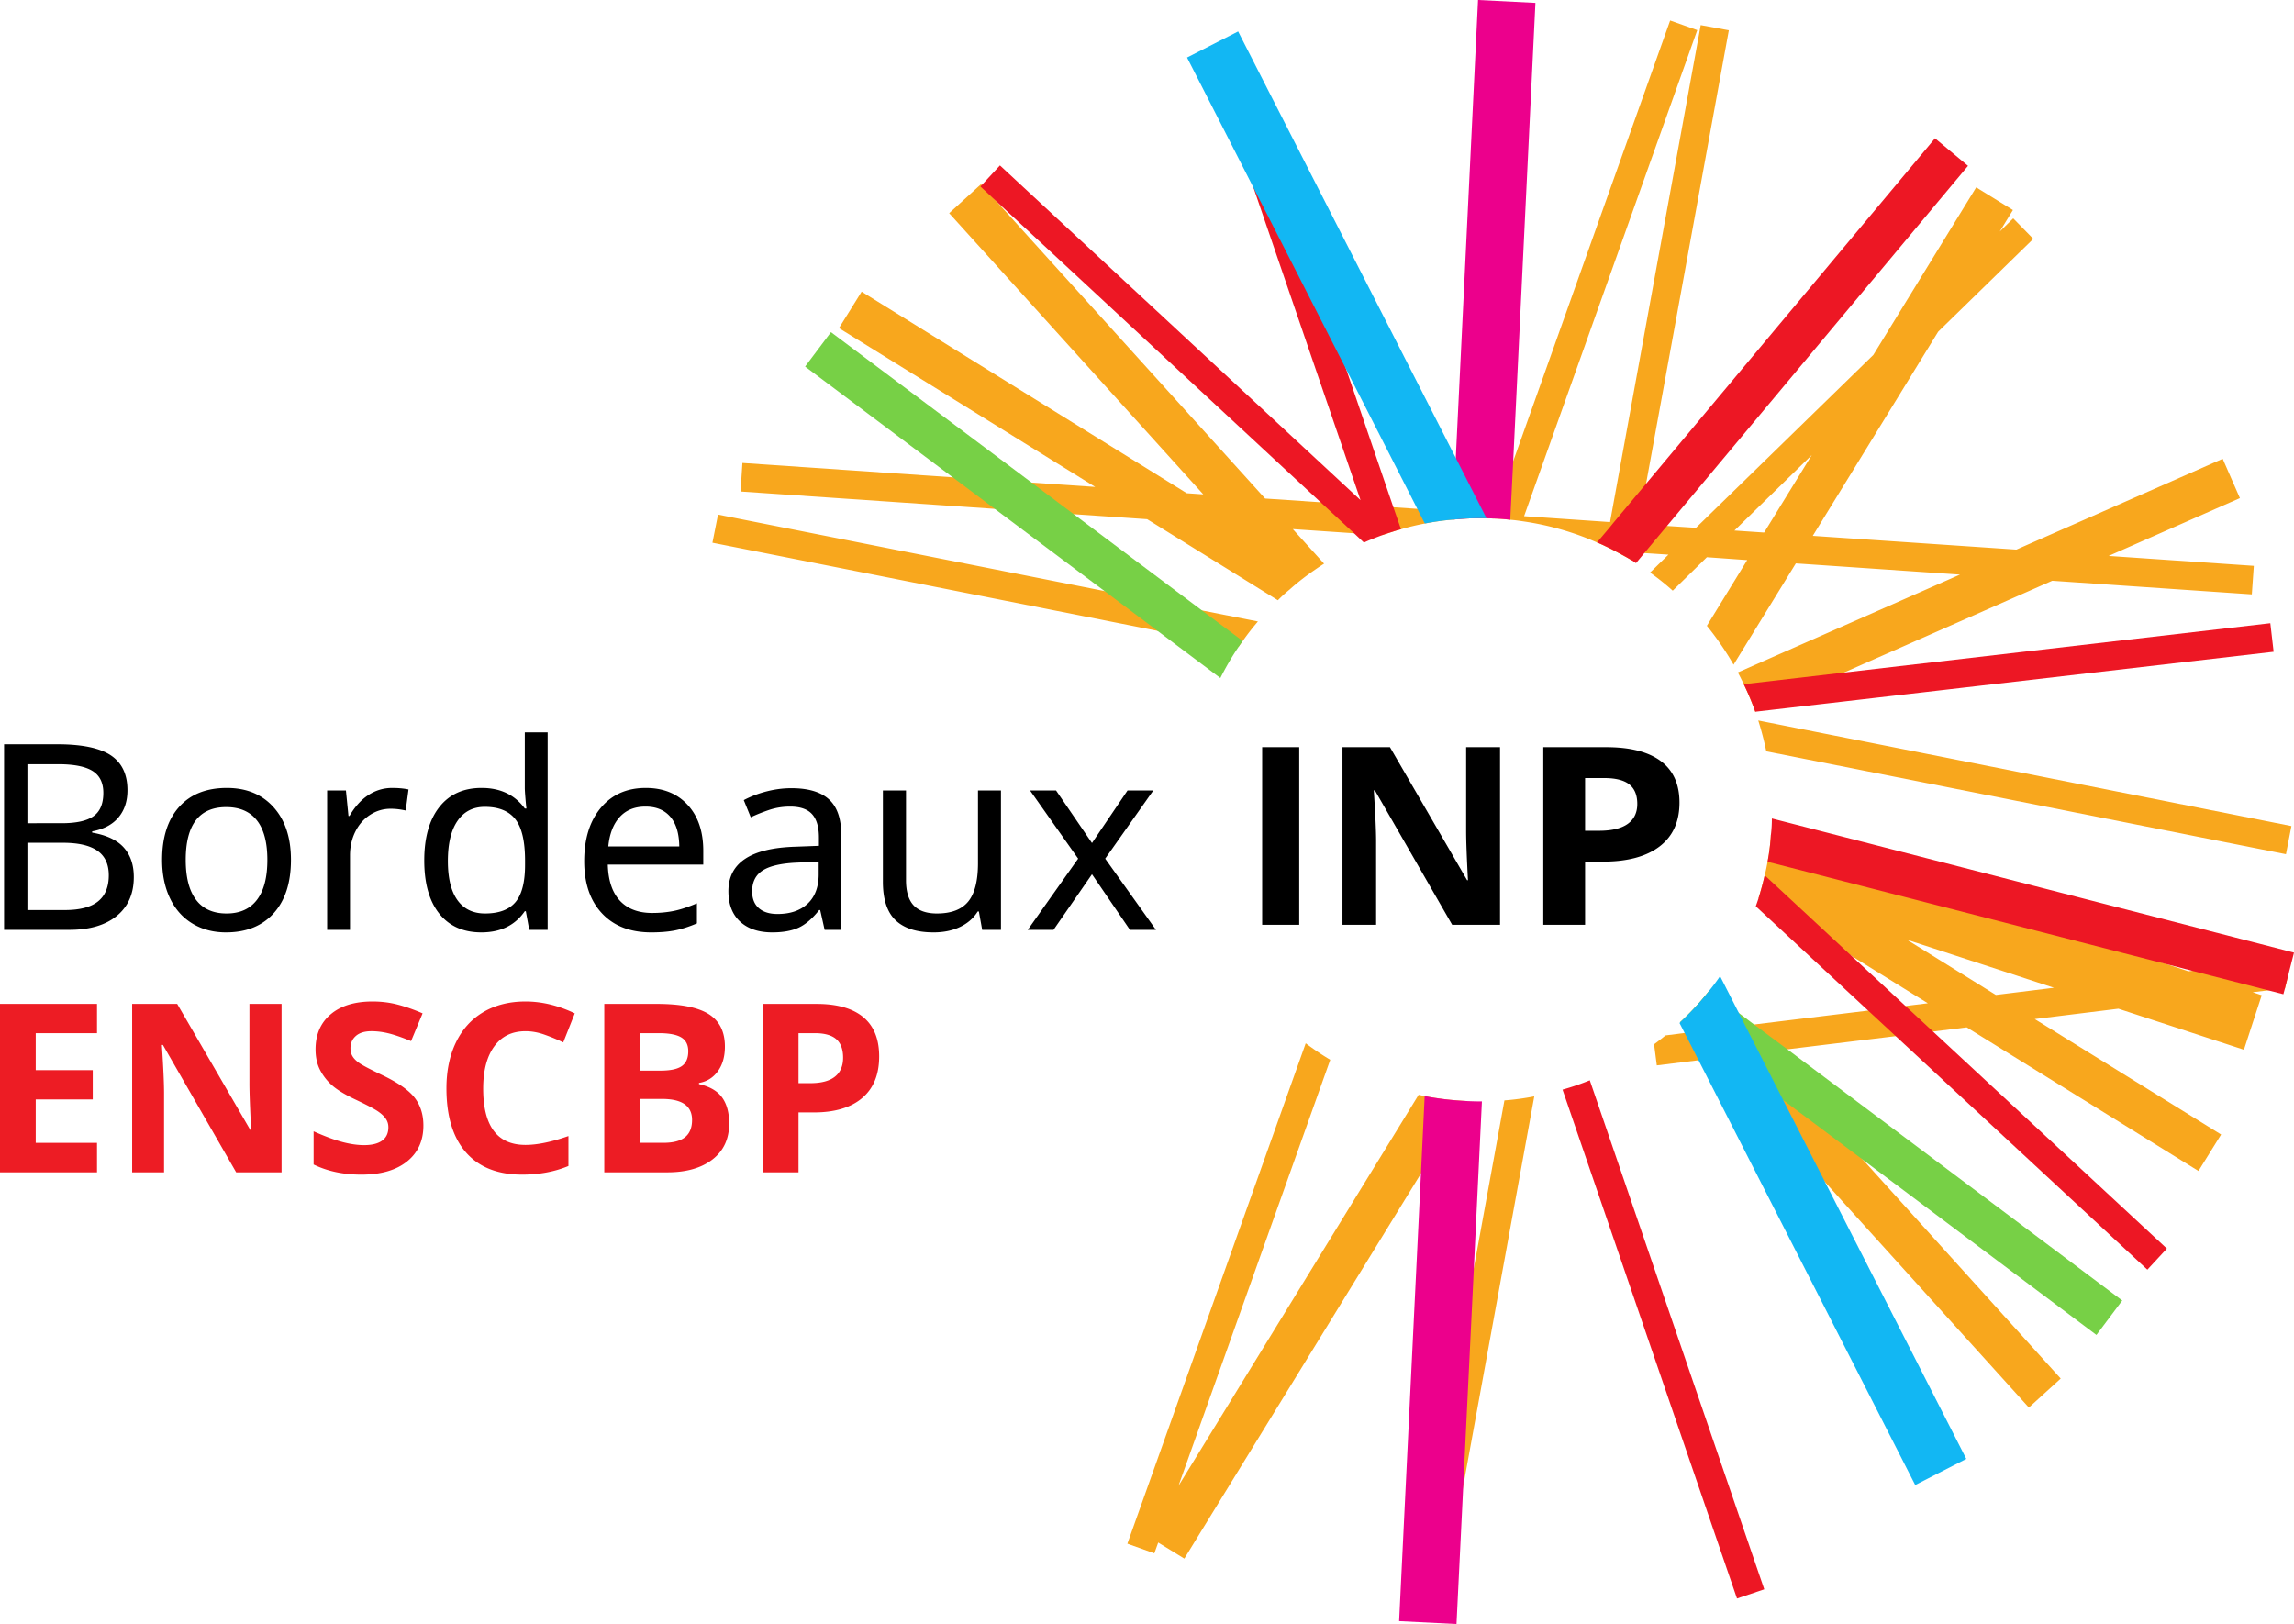
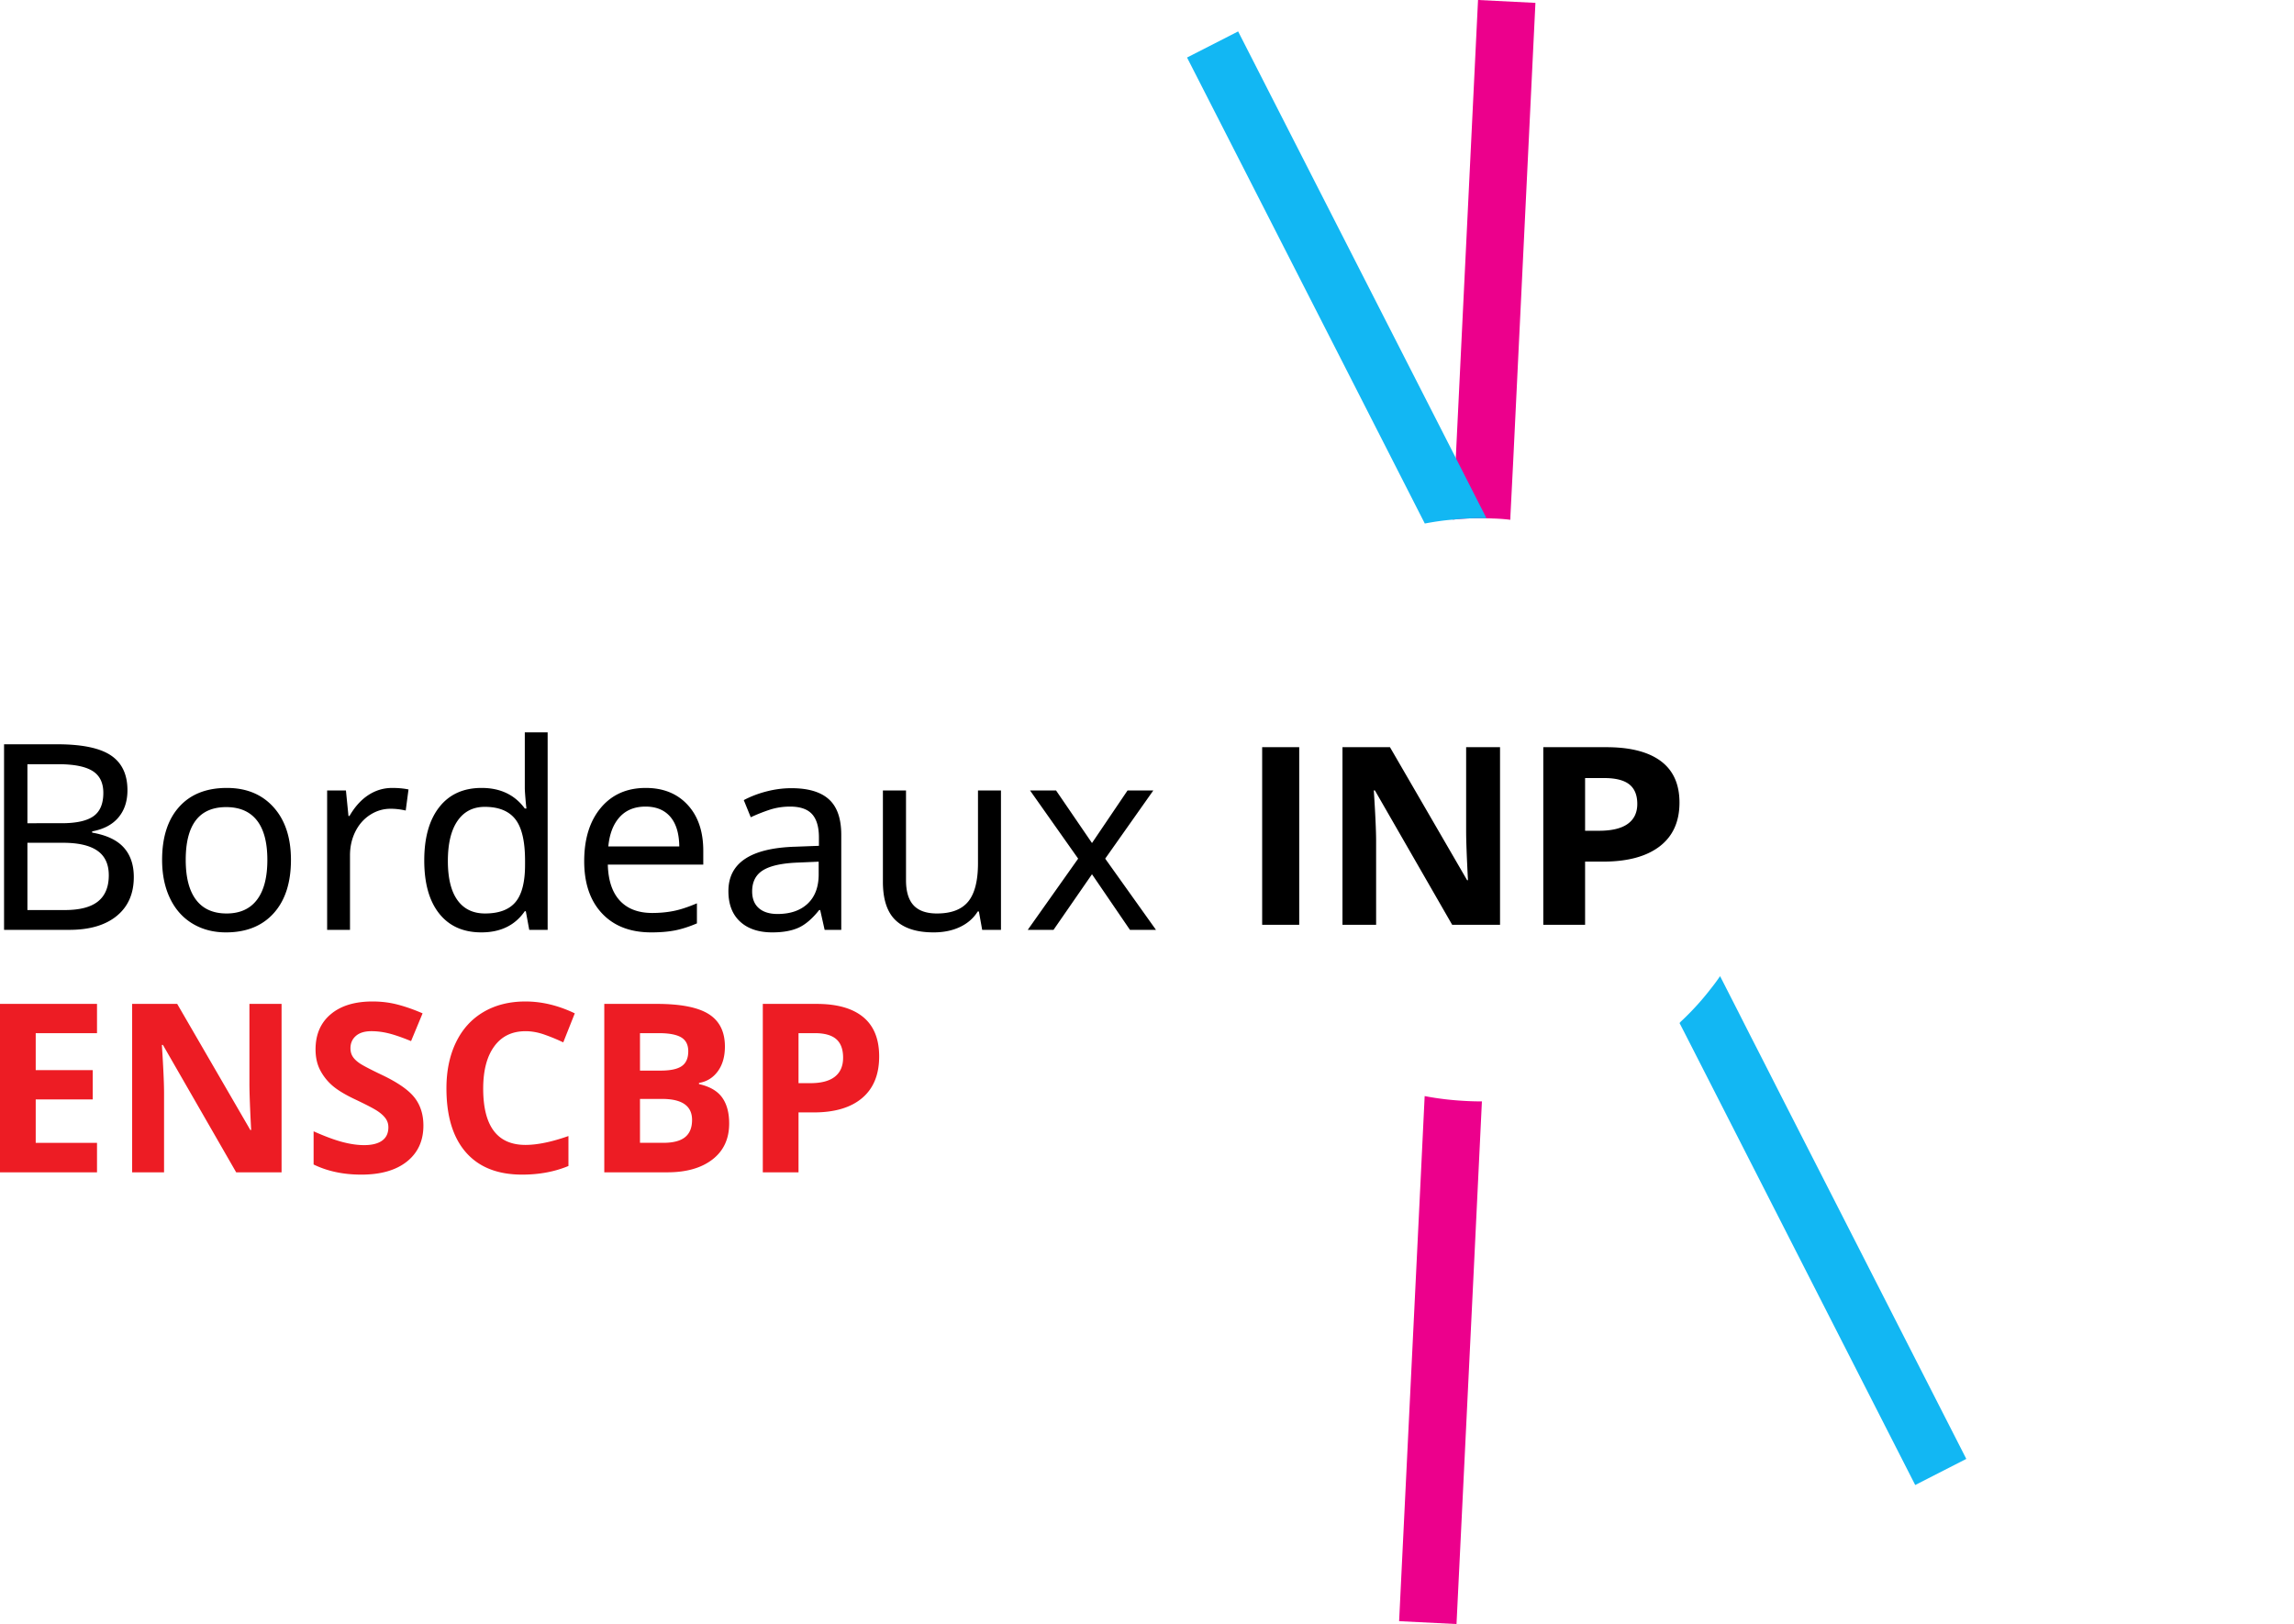
<svg xmlns="http://www.w3.org/2000/svg" viewBox="0 0 600 424.809">
  <path d="M0 306.652h25.373v-7.715H9.341v-11.36h14.916v-7.653H9.341v-9.675h16.032v-7.652H0v44.055zm65.238-23.202c0 2.371.15 6.417.453 12.141h-.212l-19.134-32.994H34.563v44.055h8.346V285.92c0-2.51-.19-6.71-.572-12.596h.272l19.164 33.328h11.872v-44.055h-8.407v20.853zm34.744-2.232c-3.113-1.484-5.088-2.514-5.92-3.09-.834-.571-1.442-1.161-1.823-1.777-.383-.612-.574-1.33-.574-2.155 0-1.323.473-2.4 1.417-3.221.943-.825 2.3-1.239 4.067-1.239 1.487 0 3 .194 4.536.576 1.537.38 3.481 1.051 5.83 2.019l3.015-7.264c-2.27-.985-4.446-1.748-6.526-2.29-2.077-.543-4.262-.814-6.552-.814-4.662 0-8.314 1.114-10.954 3.346-2.642 2.228-3.964 5.292-3.964 9.191 0 2.067.403 3.878 1.206 5.424a13.696 13.696 0 0 0 3.225 4.068c1.345 1.166 3.364 2.379 6.056 3.647 2.873 1.363 4.777 2.36 5.712 2.983.932.623 1.642 1.268 2.123 1.942.482.674.724 1.44.724 2.305 0 1.547-.548 2.712-1.643 3.496-1.094.785-2.667 1.173-4.715 1.173-1.708 0-3.592-.271-5.651-.813-2.06-.543-4.576-1.474-7.548-2.8v8.678c3.615 1.766 7.775 2.65 12.475 2.65 5.103 0 9.085-1.144 11.949-3.434 2.862-2.29 4.293-5.424 4.293-9.4 0-2.874-.764-5.3-2.29-7.279-1.527-1.979-4.35-3.954-8.468-5.922zm37.456-11.482c1.607 0 3.245.293 4.913.876a49.69 49.69 0 0 1 4.971 2.049l3.014-7.594c-4.32-2.07-8.62-3.104-12.898-3.104-4.198 0-7.859.92-10.983 2.756-3.124 1.84-5.52 4.482-7.187 7.927s-2.501 7.458-2.501 12.039c0 7.27 1.697 12.852 5.092 16.737 3.396 3.888 8.297 5.83 14.705 5.83 4.46 0 8.499-.75 12.114-2.257v-7.835c-4.4 1.546-8.147 2.32-11.24 2.32-7.372 0-11.058-4.911-11.058-14.736 0-4.72.964-8.4 2.893-11.042 1.928-2.643 4.65-3.966 8.165-3.966zm45.383 13.835v-.304c2.049-.341 3.69-1.356 4.925-3.042 1.237-1.69 1.855-3.848 1.855-6.48 0-3.877-1.413-6.702-4.235-8.483-2.822-1.778-7.357-2.665-13.605-2.665h-13.71v44.055h16.482c4.982 0 8.926-1.126 11.828-3.376 2.903-2.25 4.354-5.383 4.354-9.4 0-2.833-.618-5.105-1.853-6.813-1.235-1.704-3.25-2.87-6.041-3.492zm-15.429-13.322h4.911c2.672 0 4.627.367 5.862 1.1 1.235.733 1.852 1.946 1.852 3.632 0 1.806-.568 3.104-1.702 3.888-1.134.784-2.968 1.176-5.499 1.176h-5.424v-9.796zm11.782 27.211c-1.225.986-3.124 1.477-5.695 1.477h-6.087v-11.482h5.785c5.224 0 7.835 1.83 7.835 5.487 0 2.026-.614 3.536-1.838 4.518zm46.602-31.414c-2.784-2.298-6.846-3.449-12.19-3.449h-14.072v44.055h9.341V290.98h4.008c5.464 0 9.677-1.253 12.642-3.767 2.963-2.51 4.443-6.135 4.443-10.877 0-4.56-1.39-7.99-4.172-10.291zm-7.4 15.579c-1.425 1.136-3.574 1.704-6.448 1.704h-3.073v-13.08h4.25c2.55 0 4.423.524 5.62 1.569 1.194 1.044 1.792 2.66 1.792 4.852 0 2.17-.713 3.822-2.14 4.955z" fill="#ed1c24" />
  <path d="M24.103 217.794v-.332c3.01-.553 5.301-1.765 6.874-3.636s2.358-4.245 2.358-7.122c0-4.14-1.446-7.177-4.334-9.114-2.888-1.937-7.586-2.906-14.095-2.906H1.061v48.543h17.067c5.312 0 9.451-1.217 12.418-3.652 2.965-2.435 4.449-5.821 4.449-10.16 0-3.209-.881-5.789-2.64-7.737-1.76-1.948-4.51-3.241-8.252-3.884zM7.17 199.897h8.035c4.096 0 7.09.586 8.982 1.76 1.892 1.173 2.839 3.088 2.839 5.743 0 2.857-.863 4.893-2.591 6.11-1.726 1.218-4.493 1.826-8.3 1.826H7.17v-15.44zm18.461 35.893c-1.881 1.506-4.771 2.257-8.667 2.257H7.17v-17.596h9.33c3.984 0 6.973.69 8.965 2.074 1.991 1.383 2.988 3.525 2.988 6.424 0 3.055-.942 5.336-2.822 6.84zm33.702-29.683c-5.358 0-9.52 1.654-12.484 4.964-2.967 3.309-4.45 7.93-4.45 13.862 0 3.807.686 7.15 2.058 10.026 1.373 2.88 3.332 5.087 5.877 6.625 2.545 1.539 5.468 2.306 8.766 2.306 5.312 0 9.473-1.67 12.484-5.013 3.01-3.342 4.515-7.99 4.515-13.944 0-5.8-1.51-10.388-4.531-13.763-3.022-3.376-7.101-5.063-12.235-5.063zm7.868 29.268c-1.814 2.379-4.46 3.57-7.934 3.57-3.52 0-6.183-1.191-7.986-3.57-1.805-2.38-2.706-5.861-2.706-10.442 0-9.208 3.53-13.813 10.591-13.813 3.52 0 6.193 1.156 8.018 3.469 1.827 2.314 2.74 5.76 2.74 10.344 0 4.58-.907 8.062-2.723 10.442zm29.153-27.41c-1.904 1.24-3.553 3.067-4.947 5.479h-.266l-.663-6.674h-4.915v36.457h5.978v-19.456c0-2.28.463-4.356 1.394-6.227.929-1.87 2.217-3.336 3.868-4.4 1.648-1.062 3.436-1.593 5.362-1.593 1.282 0 2.6.155 3.95.465l.731-5.512c-1.24-.265-2.667-.397-4.284-.397-2.235 0-4.304.619-6.208 1.858zm40.906-1.858c0 .463.055 1.367.165 2.706.112 1.34.2 2.23.266 2.672h-.43c-2.636-3.586-6.4-5.378-11.29-5.378-4.76 0-8.45 1.67-11.073 5.013-2.624 3.342-3.934 7.991-3.934 13.945 0 5.999 1.304 10.637 3.918 13.913 2.61 3.276 6.285 4.912 11.023 4.912 5.025 0 8.808-1.847 11.355-5.544h.266l.896 4.881h4.814v-51.664h-5.976v14.544zm.066 20.121c0 4.515-.835 7.764-2.506 9.745-1.671 1.98-4.323 2.972-7.953 2.972-3.142 0-5.55-1.164-7.221-3.487-1.671-2.325-2.507-5.745-2.507-10.26 0-4.537.841-8.03 2.523-10.475 1.682-2.447 4.063-3.669 7.14-3.669 3.63 0 6.292 1.08 7.985 3.236 1.693 2.159 2.54 5.772 2.54 10.842v1.096zm31.576-20.121c-4.936 0-8.854 1.731-11.755 5.196-2.899 3.463-4.348 8.118-4.348 13.961 0 5.8 1.554 10.355 4.664 13.663 3.11 3.31 7.399 4.963 12.867 4.963 2.413 0 4.504-.175 6.275-.53 1.77-.355 3.663-.963 5.677-1.826v-5.246c-2.345.995-4.394 1.666-6.142 2.008-1.748.345-3.597.515-5.545.515-3.652 0-6.474-1.074-8.467-3.221-1.992-2.146-3.044-5.29-3.154-9.43h24.968v-3.619c0-5.046-1.361-9.048-4.084-12.002-2.721-2.955-6.375-4.432-10.956-4.432zm-9.796 15.306c.31-3.277 1.296-5.833 2.956-7.67 1.66-1.837 3.917-2.757 6.774-2.757 2.789 0 4.946.887 6.474 2.657 1.528 1.772 2.312 4.361 2.358 7.77h-18.562zm47.88-15.24c-2.125 0-4.273.276-6.44.83-2.17.553-4.175 1.317-6.01 2.29l1.824 4.482a45.515 45.515 0 0 1 4.832-1.926c1.716-.573 3.537-.863 5.463-.863 2.633 0 4.548.66 5.742 1.977 1.197 1.316 1.794 3.36 1.794 6.126v2.157l-6.175.233c-11.667.355-17.499 4.229-17.499 11.62 0 3.433 1.019 6.09 3.055 7.97 2.037 1.881 4.848 2.821 8.434 2.821 2.745 0 5.019-.403 6.824-1.21 1.803-.809 3.613-2.352 5.427-4.633h.266l1.162 5.18h4.35v-24.836c0-4.25-1.074-7.348-3.221-9.296-2.146-1.948-5.423-2.922-9.828-2.922zm7.14 22.51c0 3.32-.959 5.884-2.874 7.687-1.915 1.805-4.542 2.707-7.885 2.707-2.103 0-3.736-.51-4.898-1.528-1.161-1.017-1.742-2.478-1.742-4.382 0-2.525.956-4.372 2.871-5.544 1.915-1.175 4.964-1.838 9.148-1.994l5.38-.233v3.287zm41.668-2.92c0 4.626-.852 7.98-2.556 10.06-1.704 2.081-4.427 3.122-8.167 3.122-2.769 0-4.81-.715-6.128-2.142-1.315-1.428-1.975-3.614-1.975-6.558V206.77h-6.043v23.872c0 4.627 1.112 7.991 3.338 10.095 2.225 2.104 5.529 3.153 9.91 3.153 2.635 0 4.947-.476 6.94-1.427 1.993-.951 3.53-2.301 4.615-4.05h.299l.863 4.814h4.914V206.77h-6.01v18.993zm45.854-18.993h-6.74l-9.298 13.747-9.396-13.747h-6.805l12.583 17.83-13.183 18.627h6.742l10.06-14.544 9.927 14.544h6.808l-13.281-18.626 12.583-17.831zm28.473 35.132h9.692v-46.456h-9.692v46.456zm53.35-24.468c0 2.502.16 6.77.477 12.807h-.221l-20.179-34.795h-12.423v46.456h8.8V220.04c0-2.648-.2-7.075-.602-13.281h.286l20.21 35.143h12.518v-46.456h-8.865v21.988zm50.916-18.35c-3.258-2.425-8.013-3.638-14.267-3.638h-16.47v46.456h10.933V225.38h4.69c6.395 0 11.327-1.325 14.795-3.973 3.47-2.648 5.203-6.472 5.203-11.47 0-4.809-1.628-8.426-4.884-10.852zm-8.66 16.428c-1.67 1.197-4.186 1.796-7.548 1.796h-3.596v-13.79h4.973c2.986 0 5.178.551 6.578 1.652 1.397 1.102 2.099 2.807 2.099 5.116 0 2.287-.836 4.03-2.506 5.226z" />
-   <path d="M383.318 287.985c-3.64-.188-7.206-.601-10.696-1.276l-1.576-.338-62.82 102.3 39.703-111.457c-2.214-1.313-4.353-2.777-6.417-4.316l-46.646 130.896 7.055 2.514 1.013-2.815 6.83 4.203 61.883-100.723 11.67-18.988zm2.176 43.644l-15.349 84.06 7.393 1.352 5.179-28.37 18.576-101.887c-2.552.488-5.179.863-7.806 1.05l-7.993 43.795zM323.95 169.21a22.71 22.71 0 0 1 1.089-1.54 64.387 64.387 0 0 1 3.977-5.103l-14.635-2.89-25.481-5.066L187.8 134.61l-1.463 7.356 116.41 23.042 21.202 4.203zm138.026 27.32l135.923 26.907 1.427-7.356-139.452-27.62a79.46 79.46 0 0 1 2.102 8.068zm111.418 57.416l-1.013.113-5.48-1.802-103.725-33.85c-.074 1.69-.3 3.378-.525 5.03-.112.675-.225 1.313-.338 1.988-.225 1.201-.45 2.365-.75 3.528a73.624 73.624 0 0 1-1.126 4.353c-.15.563-.338 1.126-.488 1.652l24.318 15.085 19.964 12.384-5.854.713-9.757 1.201-29.834 3.64-2.327.263-.863.113-7.806-8.632-.638-.713c0 .038-.075.113-.112.15-2.29 2.928-4.841 5.667-7.543 8.182l.638.712 1.801 1.99-1.313.15-4.991.638a91.835 91.835 0 0 1-3.003 2.326l.713 5.517 10.92-1.351 3.866-.45 29.234 32.348 53.289 58.955 8.33-7.58-51.674-57.192-25.52-28.22 5.705-.713 28.333-3.453 9.757-1.2 8.82-1.089 60.606 37.565 5.93-9.532-48.749-30.21 21.879-2.702 32.836 10.733 4.653-14.26-2.364-.788 4.09-.488 4.354-.525.976-3.903-.45-3.715-24.769 3.04zm-51.375 6.305l-23.267-14.448 38.466 12.571-15.199 1.877zM437.507 154.5l8.931-8.744 10.546.75-10.546 17.188a78.686 78.686 0 0 1 6.98 10.17l16.287-26.494 42.932 2.927-58.093 25.593a78.443 78.443 0 0 1 1.539 3.078 70.473 70.473 0 0 1 3.002 7.167l23.192-10.207 54.49-24.017 52.2 3.564.525-7.467-37.977-2.59 34.337-15.123-4.503-10.283-53.964 23.755-53.251-3.602 32.798-53.402 24.881-24.28-5.254-5.366-3.528 3.452 3.453-5.629-9.607-5.93-26.907 43.833-46.384 45.22-7.58-.488-7.393-.525 1.914-10.508L452.18 7.918l-7.355-1.35-23.718 129.994-22.478-1.539L443.924 7.881l-7.093-2.515-41.054 115.284-4.954 13.848-2.665-.188-8.068-.563-9.382-.638-6.267-.412-7.092-.488-1.051-.075-10.883-.75-14.523-.977-70.139-77.606-3.978-4.39-.187-.226-8.331 7.58 66.46 73.554-4.315-.3-85.037-52.726-5.93 9.532 67.025 41.543-16.625-1.126-20.64-1.389-55.015-3.752-.488 7.467 66.498 4.541 20.64 1.389 19.214 1.313 34.188 21.203a35.016 35.016 0 0 1 3.04-2.777c1.913-1.726 3.94-3.302 6.079-4.803.976-.676 1.951-1.351 2.965-1.99l-8.181-9.043 16.024 1.088 4.766.338 2.59.15c1.012-.338 2.026-.676 3.076-1.013.6-.188 1.201-.376 1.84-.526 2.026-.6 4.127-1.088 6.229-1.5 2.401-.451 4.84-.826 7.317-1.014a67.067 67.067 0 0 1 7.28-.375c.526 0 1.014 0 1.54.037.525 0 1.088 0 1.613.038 1.539.037 3.077.15 4.616.338 1.05.074 2.102.225 3.115.375 6.867.975 13.434 2.852 19.551 5.554.751.3 1.502.638 2.252 1.013.826.375 1.651.788 2.477 1.238 1.501.788 3.002 1.614 4.466 2.477l.375-2.139 2.815.188 6.304.413-4.803 4.69a65.485 65.485 0 0 1 5.929 4.729zm36.364-35.463L461.41 139.3l-7.767-.525 20.227-19.74z" fill="#f8a71d" />
-   <path d="M422.42 144.142c1.502.788 3.003 1.614 4.467 2.477l1.013.676 2.177-2.627 5.929-7.093 78.732-94.193-8.631-7.206-75.58 90.366-8.406 10.057-1.314 1.614-3.115 3.678c.751.3 1.502.638 2.252 1.013.826.375 1.651.788 2.477 1.238zm75.956 119l-14.11-13.098-14.86-13.81-7.844-7.28a73.624 73.624 0 0 1-1.126 4.353c-.15.563-.338 1.126-.488 1.652-.225.713-.488 1.426-.713 2.101l29.384 27.282 7.205 6.68 65.823 61.094 5.104-5.516-61.17-56.779-7.205-6.68zM352.132 96.67l-25.818-75.28-7.13 2.44 8.668 25.256 27.995 81.734-94.306-87.551-4.766 5.141-.337.375 4.315 4.016 84.662 78.582 8.744 8.106 2.59 2.44c.825-.414 1.688-.751 2.55-1.089.714-.3 1.465-.563 2.215-.863 1.013-.338 2.027-.676 3.077-1.013.6-.188 1.201-.376 1.84-.526l-1.99-5.741-12.309-36.027zm56.554 188.35l45.633 133.11 7.13-2.403-45.633-133.146a66.484 66.484 0 0 1-7.13 2.439zm47.397-106.052a70.473 70.473 0 0 1 3.002 7.167v.038l135.586-15.687-.863-7.467-111.531 12.909-26.194 3.04zm7.355 35.125c0 1.464-.075 2.89-.263 4.316-.074 1.689-.3 3.377-.525 5.029-.112.675-.225 1.313-.338 1.988l6.08 1.54 98.509 25.292 6.492 1.69 19.89 5.103 3.94 1.013.413-1.538.976-3.903L600 249.18l-136.562-35.088z" fill="#ed1724" />
  <path d="M383.318 287.985c-3.64-.188-7.206-.601-10.696-1.276l-.975 20.264-5.705 117.085 15.011.75 1.764-36.138 2.777-57.041 2.102-43.532h-.338c-1.314 0-2.627-.038-3.94-.112zM386.582 0l-5.816 119.787-.676 13.96-.113 2.177a67.067 67.067 0 0 1 7.28-.375c.526 0 1.014 0 1.54.037.525 0 1.088 0 1.613.038 1.539.037 3.077.15 4.616.338l.038-1.201.713-14.11L401.593.75 386.583 0z" fill="#ec008c" />
-   <path d="M280.83 134.498l-10.995-8.256-52.5-39.366-6.756 9.006 38.616 28.971 10.995 8.256 28.709 21.503 13.847 10.396 16.437 12.346c1.426-2.815 3.003-5.554 4.766-8.143a22.71 22.71 0 0 1 1.089-1.54l-10.658-7.992-33.55-25.181zm186.661 139.977l-8.706-6.493-3.978-3.002-7.018-5.254-.75-.563c-2.29 2.928-4.841 5.667-7.543 8.182-.038.112-.075.15-.113.15l.75.562 2.553 1.877 8.668 6.53 15.049 11.295 20.903 15.65 61.019 45.783 6.755-9.007-87.589-65.71z" fill="#77d046" />
  <path d="M380.766 119.787L323.836 8.22l-13.36 6.83 17.376 34.037 24.28 47.584 18.576 36.44 1.952 3.827c2.401-.45 4.84-.825 7.317-1.013a67.067 67.067 0 0 1 7.28-.375c.526 0 1.014 0 1.54.037l-.639-1.276-7.392-14.523zm96.595 189.438l-10.958-21.466-6.305-12.384-2.401-4.69-1.239-2.44-1.651-3.265-4.916-9.644a51.883 51.883 0 0 1-2.74 3.677c0 .038-.075.113-.112.15-2.29 2.928-4.841 5.667-7.543 8.182-.038.112-.075.15-.113.15-.037.037-.075.075-.112.075l1.35 2.626 3.64 7.13 56.667 111.119 13.36-6.83-36.927-72.39z" fill="#12b7f3" />
</svg>